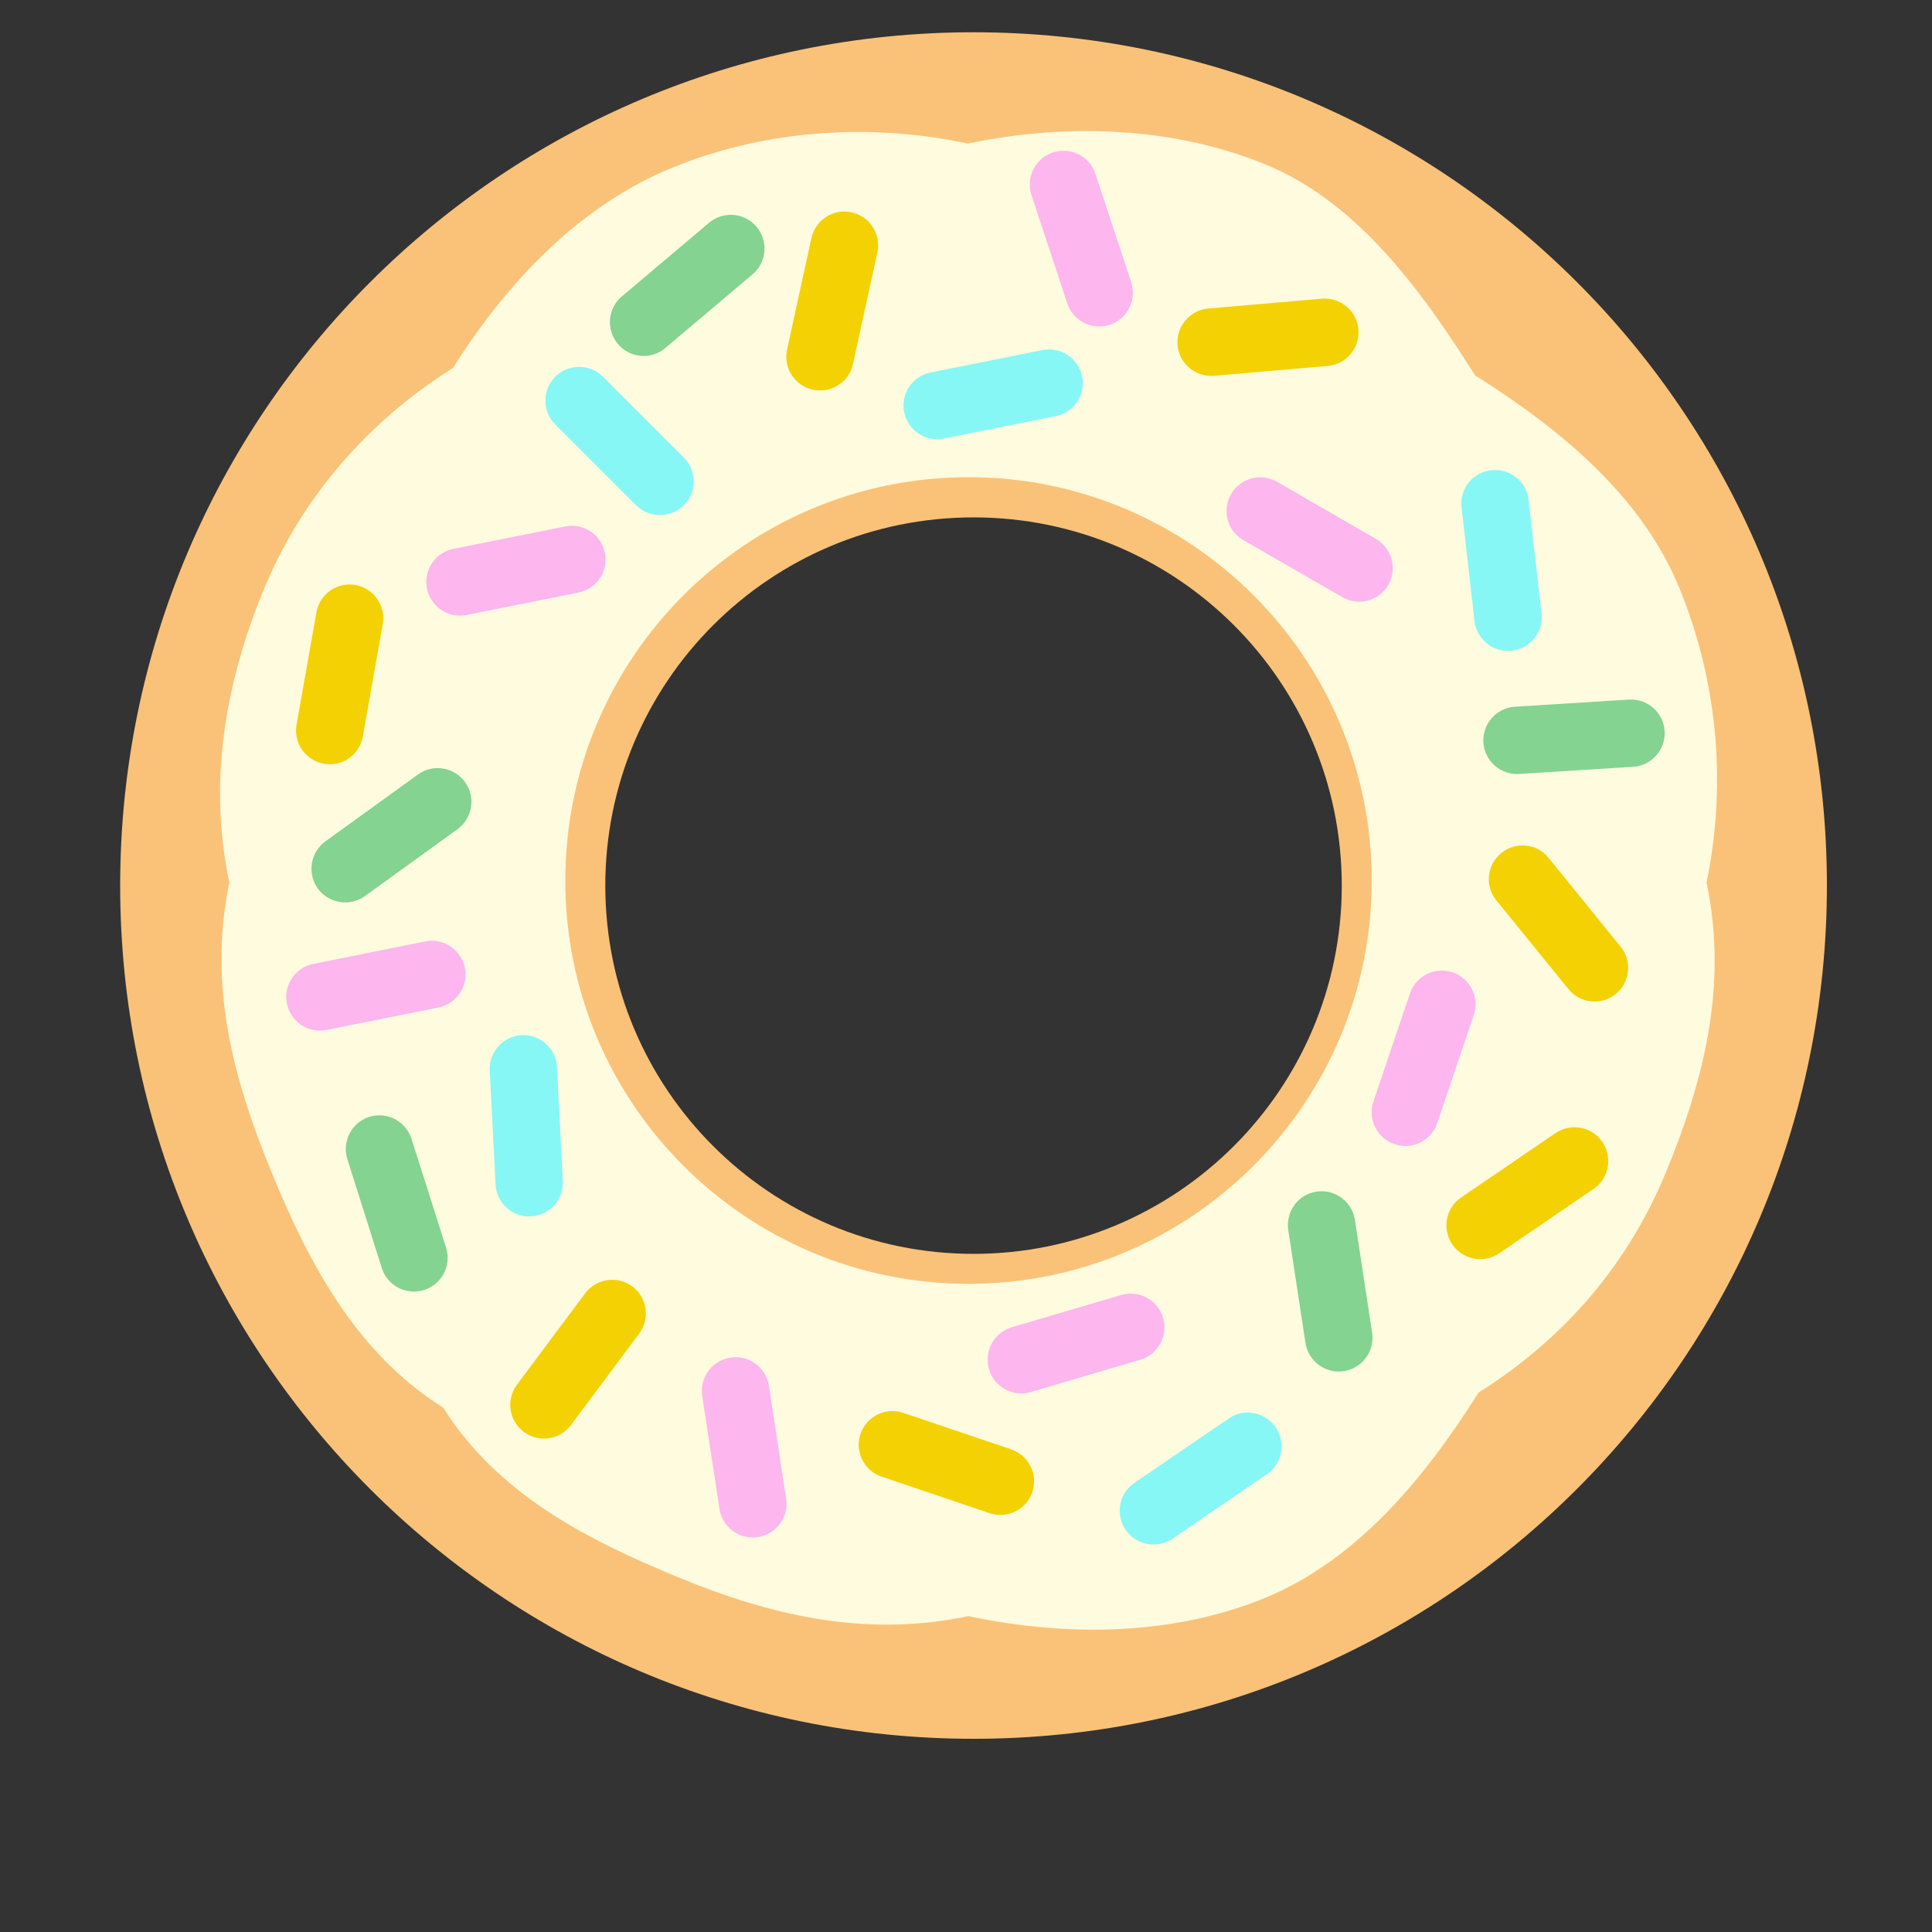
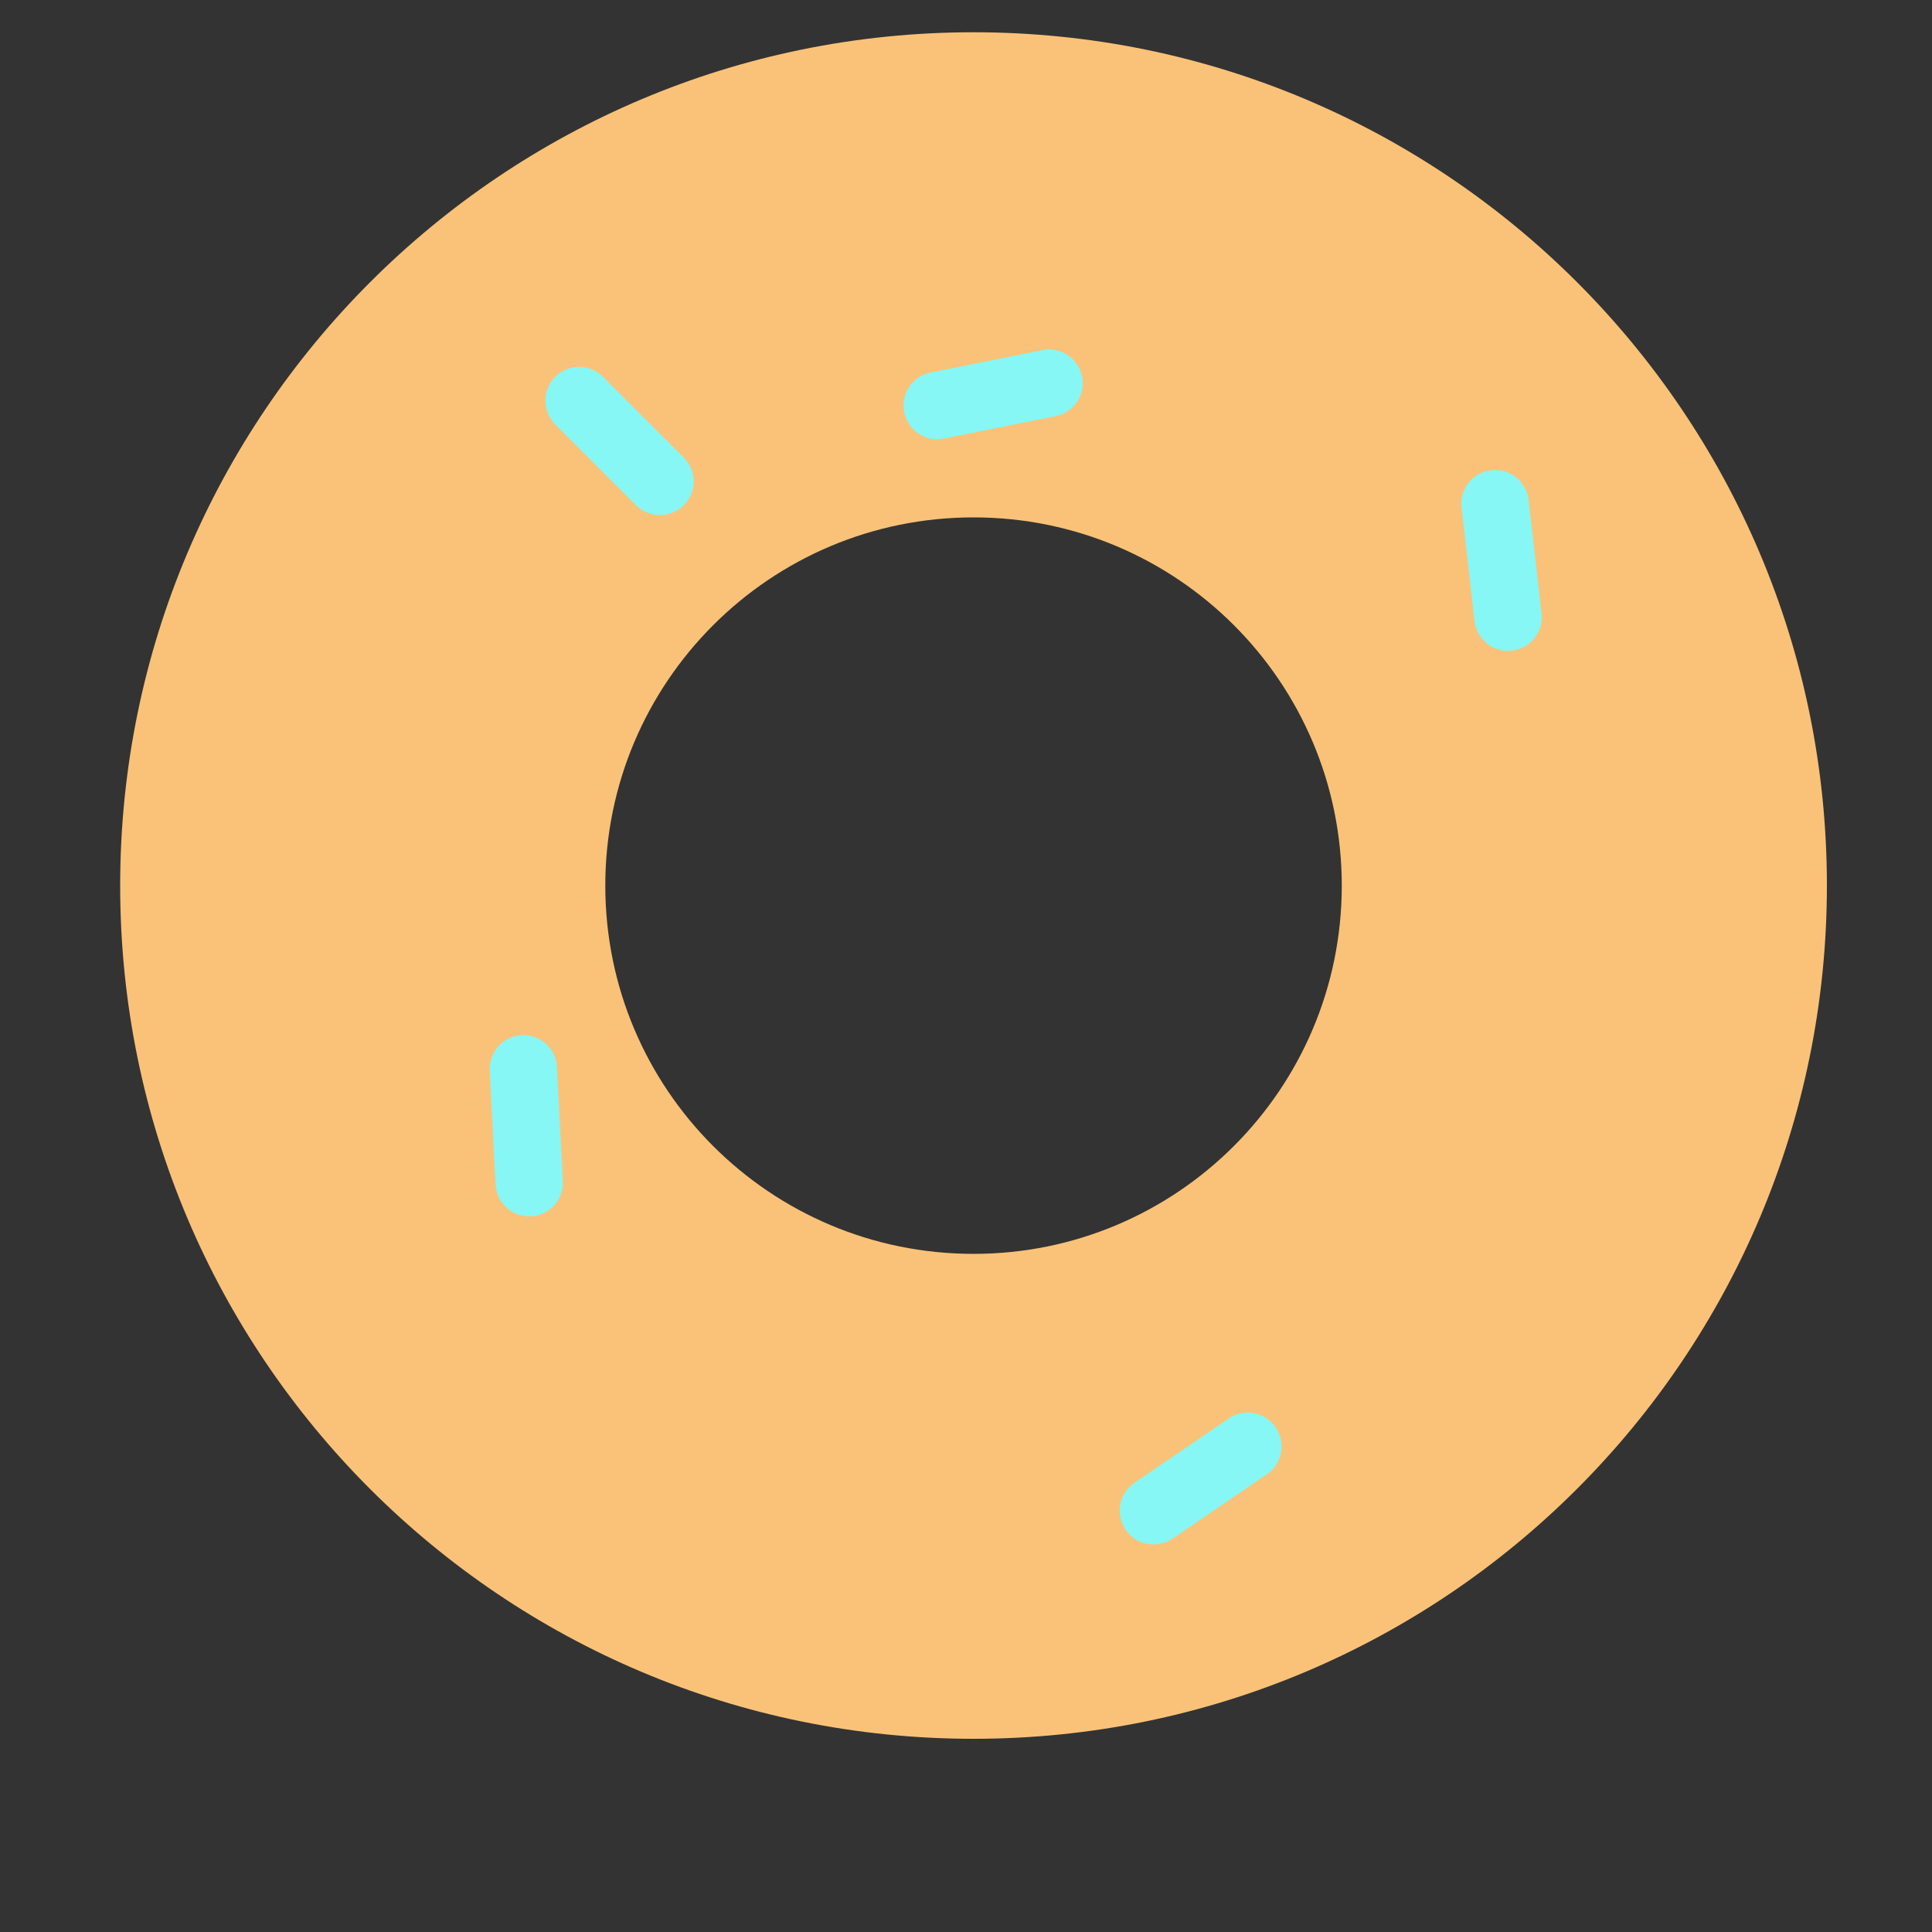
<svg xmlns="http://www.w3.org/2000/svg" version="1.1" id="Layer_1" x="0px" y="0px" width="1000px" height="1000px" viewBox="0 0 1000 1000" style="enable-background:new 0 0 1000 1000;" xml:space="preserve">
  <rect x="0" y="0" width="1000" height="1000" fill="#333333" stroke="none" />
  <style type="text/css">
	.st0{fill:#FAC278;}
	.st1{fill:#FFFBDE;}
	.st2{fill:#86F7F4;}
	.st3{fill:#FDB6EE;}
	.st4{fill:#84D391;}
	.st5{fill:#F4D103;}
</style>
  <g>
    <path class="st0" d="M503.9,16.7c-243.9,0-441.7,197.7-441.7,441.7S259.9,900,503.9,900s441.7-197.7,441.7-441.7   S747.8,16.7,503.9,16.7z M503.9,649c-105.3,0-190.6-85.3-190.6-190.6s85.3-190.6,190.6-190.6s190.6,85.3,190.6,190.6   S609.1,649,503.9,649z" />
-     <path class="st1" d="M869.2,304.3c-19.3-47-60.3-81.4-105.7-110c-28.5-45.3-61.5-89.9-108.5-109.2C609.8,66.6,555.4,62.9,501,74.3   c-54.3-11.5-108-6-153.3,12.6c-47,19.3-84.7,58.2-113.2,103.5c-45.3,28.5-79,68.4-98.2,115.3c-18.6,45.3-29.1,96.9-17.6,151.2   c-11.5,54.3,3.1,104.2,21.7,149.5c19.3,47,43.6,93.7,89,122.2c28.5,45.3,75.6,68.9,122.6,88.2c45.3,18.6,94.9,31.2,149.2,19.7   c54.3,11.5,108.2,9.2,153.5-9.4c47-19.3,82-60.9,110.6-106.3c45.3-28.5,77.8-67.4,97.1-114.3c18.6-45.3,32.4-95.3,20.9-149.7   C894.5,402.6,887.8,349.6,869.2,304.3z M501.3,664.5c-115.3,0-208.7-93.4-208.7-208.7C292.6,340.5,386,247,501.3,247   C616.5,247,710,340.5,710,455.8C710,571,616.5,664.5,501.3,664.5z" />
    <path class="st2" d="M291.3,611.3l-3-59c-0.5-9.6-8.7-17-18.3-16.5h0c-9.6,0.5-17,8.7-16.5,18.3l3,59c0.5,9.6,8.7,17,18.3,16.5h0   C284.4,629.1,291.8,620.9,291.3,611.3z M539.6,181.2l-57.9,11.6c-9.5,1.9-15.6,11.1-13.7,20.5l0,0c1.9,9.5,11.1,15.6,20.5,13.7   l57.9-11.6c9.5-1.9,15.6-11.1,13.7-20.5v0C558.2,185.5,549,179.3,539.6,181.2z M756.5,262.7l6.7,58.7c1.1,9.6,9.7,16.5,19.3,15.4   l0,0c9.6-1.1,16.5-9.7,15.4-19.3l-6.7-58.7c-1.1-9.6-9.7-16.5-19.3-15.4l0,0C762.2,244.4,755.4,253.1,756.5,262.7z M636,734.2   l-48.8,33.3c-8,5.4-10,16.3-4.6,24.3l0,0c5.4,8,16.3,10,24.3,4.6l48.8-33.3c8-5.4,10-16.3,4.6-24.3h0   C654.8,730.8,643.9,728.7,636,734.2z M353.9,236.8l-41.8-41.8c-6.8-6.8-17.9-6.8-24.7,0l0,0c-6.8,6.8-6.8,17.9,0,24.7l41.8,41.8   c6.8,6.8,17.9,6.8,24.7,0l0,0C360.8,254.7,360.8,243.6,353.9,236.8z" />
-     <path class="st3" d="M545,78.9L545,78.9c9.2-3,19,2,22,11.1l18.5,56.1c3,9.2-2,19-11.1,22v0c-9.2,3-19-2-22-11.1L533.9,101   C530.9,91.8,535.8,82,545,78.9z M712.1,278.9L661,249.4c-8.3-4.8-19-2-23.8,6.4v0c-4.8,8.3-2,19,6.4,23.8l51.2,29.5   c8.3,4.8,19,2,23.8-6.4v0C723.3,294.4,720.5,283.8,712.1,278.9z M292.6,272.5l-57.9,11.6c-9.5,1.9-15.6,11.1-13.7,20.5v0   c1.9,9.5,11.1,15.6,20.5,13.7l57.9-11.6c9.5-1.9,15.6-11.1,13.7-20.5v0C311.2,276.7,302,270.6,292.6,272.5z M220.1,487.3   l-57.9,11.6c-9.5,1.9-15.6,11.1-13.7,20.5l0,0c1.9,9.5,11.1,15.6,20.5,13.7l57.9-11.6c9.5-1.9,15.6-11.1,13.7-20.5l0,0   C238.7,491.5,229.5,485.4,220.1,487.3z M363.5,722.6l8.9,58.4c1.5,9.5,10.4,16.1,19.9,14.6h0c9.5-1.5,16.1-10.4,14.6-19.9   l-8.9-58.4c-1.5-9.5-10.4-16.1-19.9-14.6h0C368.6,704.1,362,713,363.5,722.6z M533.6,720.5l56.6-16.7c9.2-2.7,14.5-12.4,11.8-21.7   v0c-2.7-9.2-12.4-14.5-21.7-11.8l-56.6,16.7c-9.2,2.7-14.5,12.4-11.8,21.7l0,0C514.7,718,524.4,723.3,533.6,720.5z M743.9,581.3   l18.9-55.9c3.1-9.1-1.8-19-10.9-22.1l0,0c-9.1-3.1-19,1.8-22.1,10.9l-18.9,55.9c-3.1,9.1,1.8,19,10.9,22.1v0   C730.9,595.4,740.8,590.5,743.9,581.3z" />
-     <path class="st4" d="M240.7,404.8L240.7,404.8c5.6,7.8,3.9,18.7-3.9,24.4l-47.9,34.6c-7.8,5.6-18.7,3.9-24.4-3.9l0,0   c-5.6-7.8-3.9-18.7,3.9-24.4l47.9-34.6C224.1,395.2,235,397,240.7,404.8z M843.1,362.1l-59,3.7c-9.6,0.6-16.9,8.9-16.3,18.5v0   c0.6,9.6,8.9,16.9,18.5,16.3l59-3.7c9.6-0.6,16.9-8.9,16.3-18.5v0C861,368.8,852.7,361.5,843.1,362.1z M666.8,636.7l8.9,58.4   c1.5,9.5,10.4,16.1,19.9,14.6h0c9.5-1.5,16.1-10.4,14.6-19.9l-8.9-58.4c-1.5-9.5-10.4-16.1-19.9-14.6h0   C671.9,618.2,665.4,627.1,666.8,636.7z M344.4,180.1l45.1-38.1c7.4-6.2,8.3-17.2,2.1-24.6v0c-6.2-7.4-17.2-8.3-24.6-2.1l-45.1,38.1   c-7.4,6.2-8.3,17.2-2.1,24.6l0,0C326,185.4,337,186.4,344.4,180.1z M179.8,600l17.8,56.3c2.9,9.2,12.7,14.3,21.9,11.4h0   c9.2-2.9,14.3-12.7,11.4-21.9L213,589.5c-2.9-9.2-12.7-14.3-21.9-11.4h0C182,581,176.9,590.8,179.8,600z" />
-     <path class="st5" d="M836.3,514.5L836.3,514.5c-7.5,6.1-18.5,4.9-24.5-2.6L774.5,466c-6.1-7.5-4.9-18.5,2.6-24.5h0   c7.5-6.1,18.5-4.9,24.5,2.6l37.2,45.9C844.9,497.4,843.8,508.4,836.3,514.5z M187.8,381.2l10.3-58.2c1.7-9.5-4.7-18.5-14.1-20.2h0   c-9.5-1.7-18.5,4.7-20.2,14.1l-10.3,58.2c-1.7,9.5,4.7,18.5,14.1,20.2h0C177.1,397,186.1,390.7,187.8,381.2z M628.4,194.5l58.8-5.1   c9.6-0.8,16.7-9.3,15.9-18.9v0c-0.8-9.6-9.3-16.7-18.9-15.9l-58.8,5.1c-9.6,0.8-16.7,9.3-15.9,18.9v0   C610.3,188.2,618.8,195.3,628.4,194.5z M441.5,188.4l12.6-57.7c2.1-9.4-3.9-18.7-13.3-20.8l0,0c-9.4-2.1-18.7,3.9-20.8,13.3   l-12.6,57.7c-2.1,9.4,3.9,18.7,13.3,20.8l0,0C430.2,203.7,439.5,197.8,441.5,188.4z M302.9,669.4l-35.3,47.3   c-5.8,7.7-4.2,18.7,3.5,24.4l0,0c7.7,5.8,18.7,4.2,24.4-3.5l35.3-47.3c5.8-7.7,4.2-18.7-3.5-24.4h0   C319.6,660.1,308.7,661.7,302.9,669.4z M456.3,764.3l55.9,18.9c9.1,3.1,19-1.8,22.1-10.9v0c3.1-9.1-1.8-19-10.9-22.1l-55.9-18.9   c-9.1-3.1-19,1.8-22.1,10.9l0,0C442.3,751.3,447.2,761.2,456.3,764.3z M776,648.7l48.8-33.3c8-5.4,10-16.3,4.6-24.3v0   c-5.4-8-16.3-10-24.3-4.6l-48.8,33.3c-8,5.4-10,16.3-4.6,24.3l0,0C757.2,652.1,768.1,654.1,776,648.7z" />
  </g>
</svg>